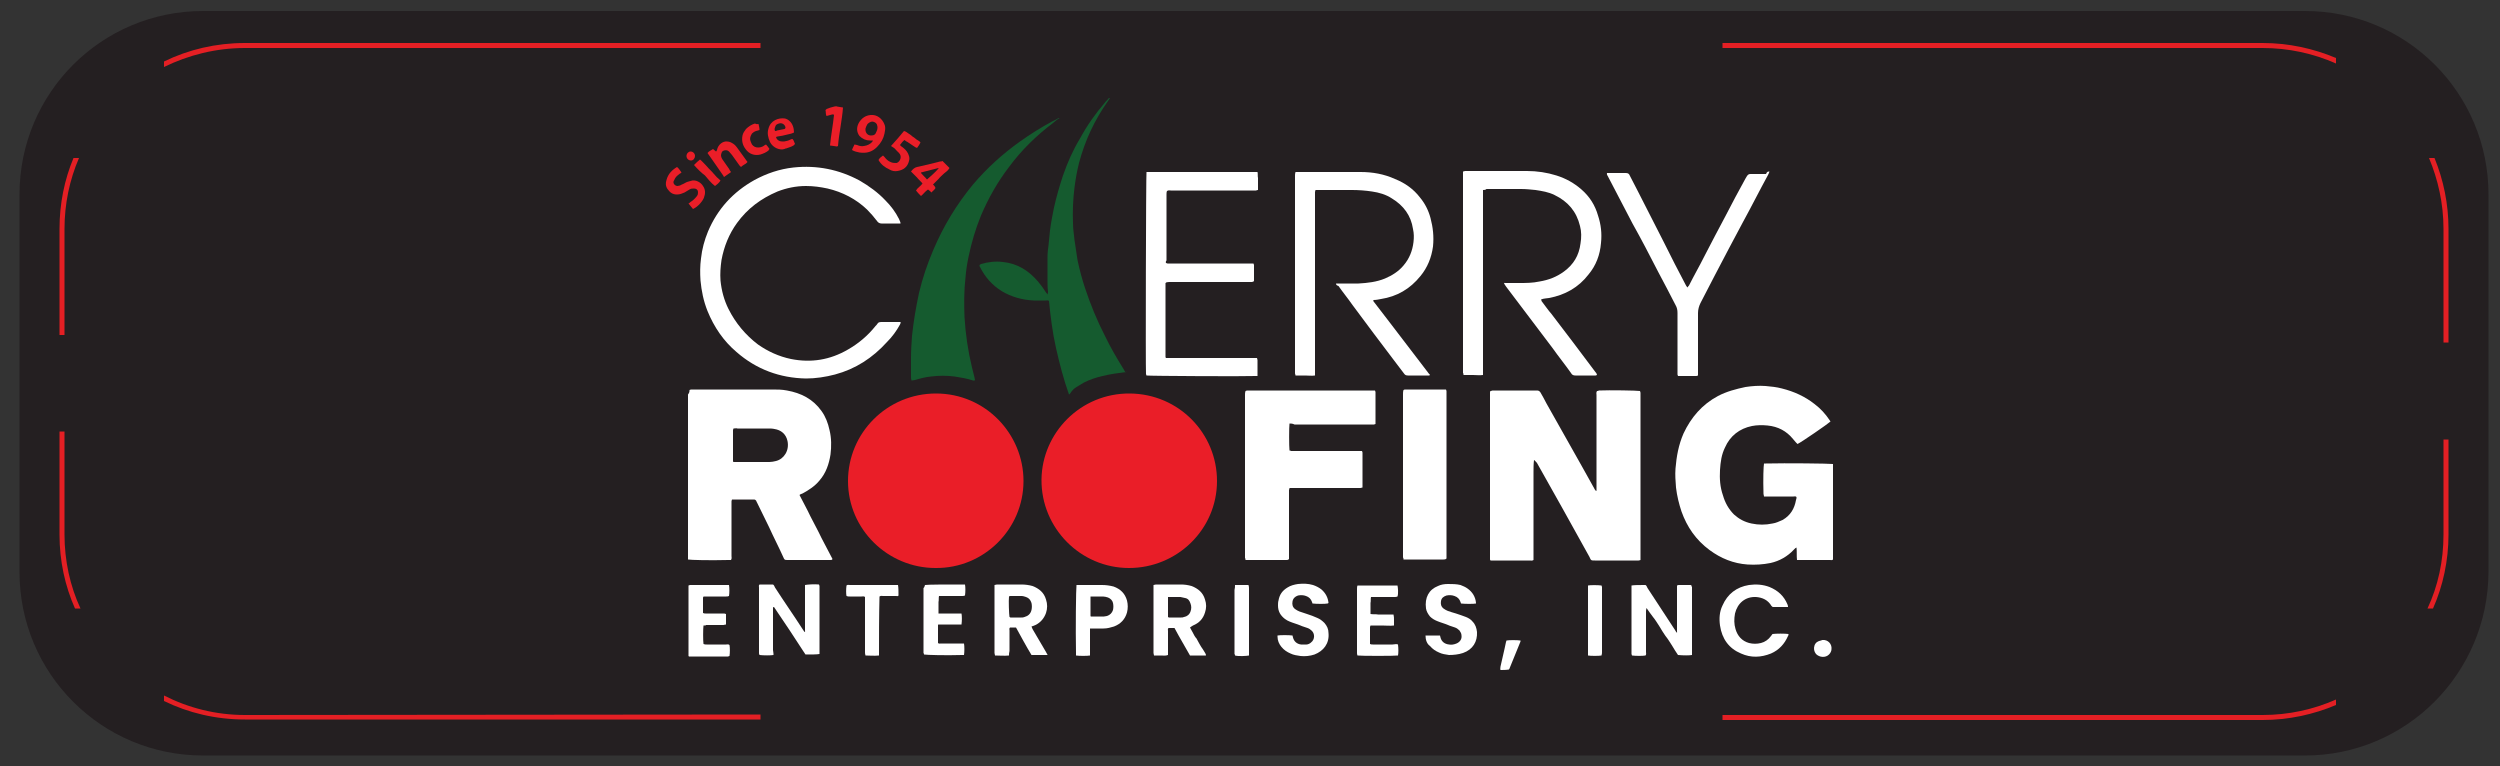
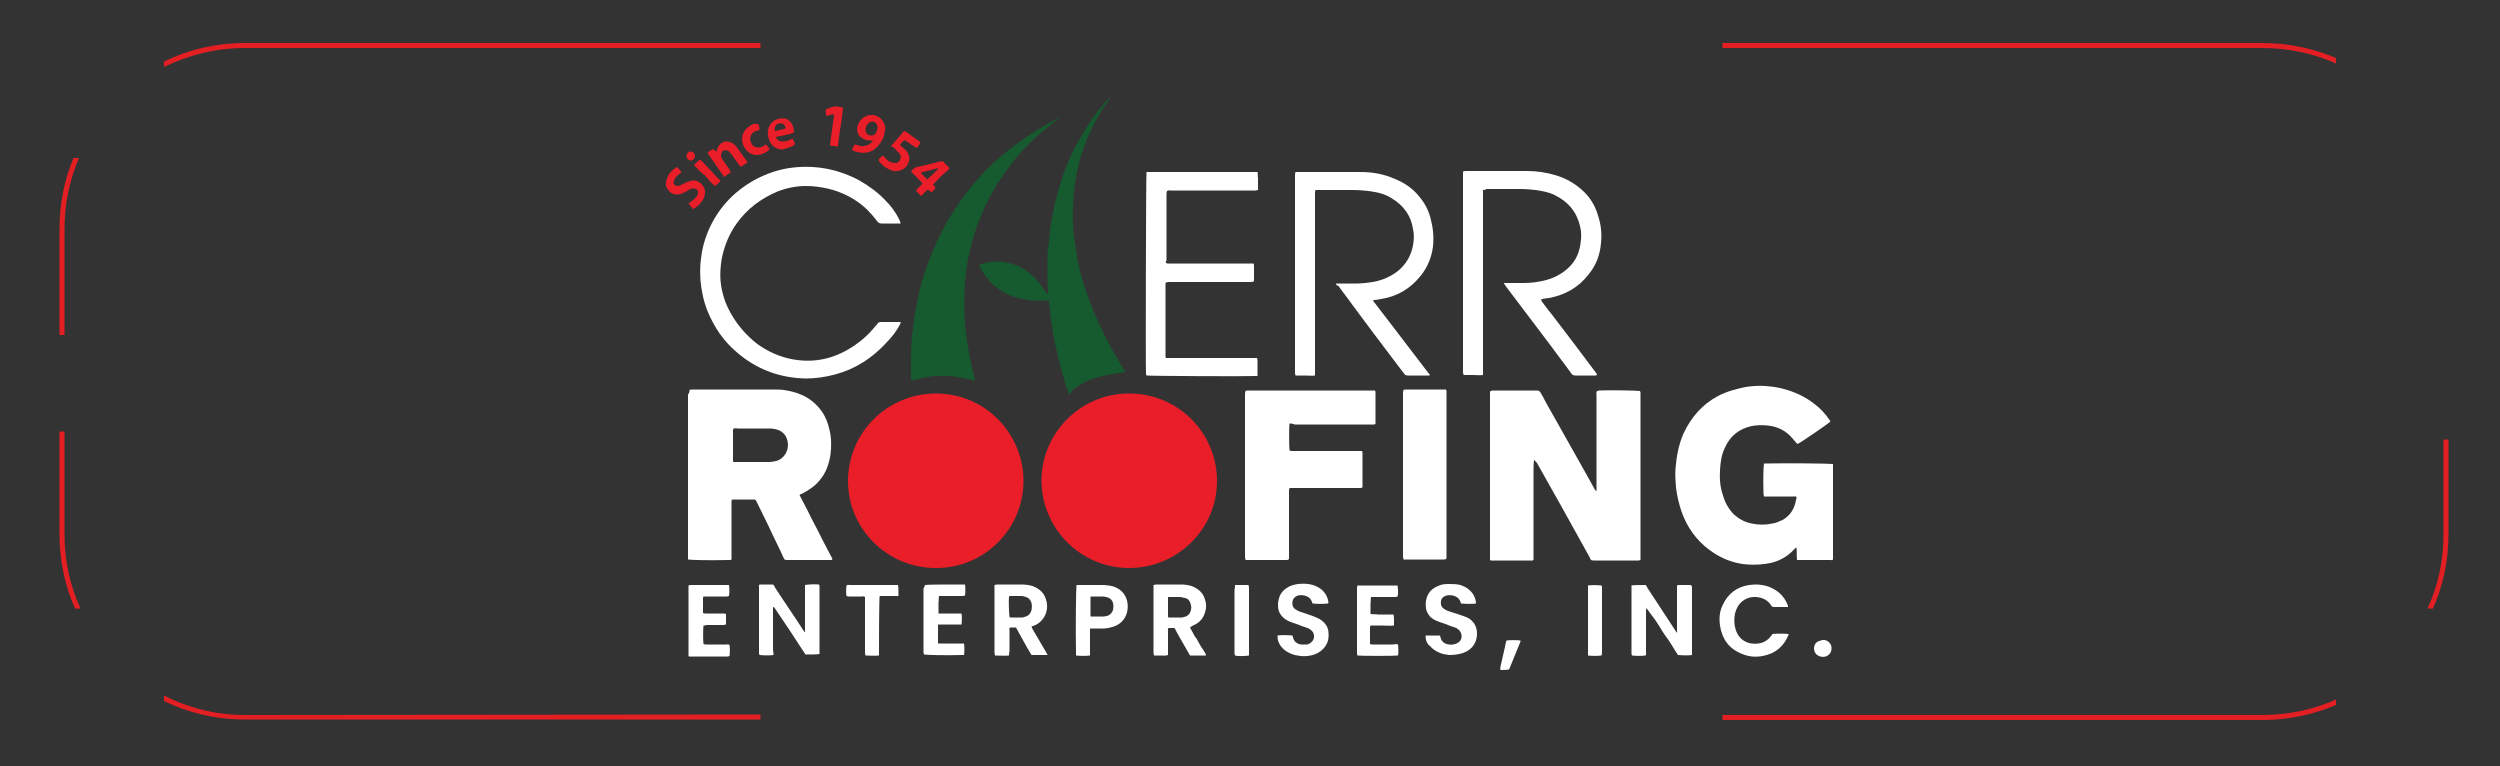
<svg xmlns="http://www.w3.org/2000/svg" id="Layer_1" x="0px" y="0px" viewBox="0 0 500 153.3" style="enable-background:new 0 0 500 153.3;" xml:space="preserve">
  <rect x="0" y="0" width="500" height="153.3" fill="#333333" stroke="none" />
  <style type="text/css">	.st0{fill:#241F21;}	.st1{fill:none;}	.st2{fill:#E41F24;}	.st3{fill:#FFFFFF;}	.st4{fill:#EA1E28;}	.st5{fill:#155B2F;}</style>
-   <path class="st0" d="M461,151.1H40.6c-20.3,0-36.7-16.4-36.7-36.7V38.9c0-20.3,16.4-36.7,36.7-36.7H461c20.3,0,36.7,16.4,36.7,36.7 v75.5C497.6,134.7,481.2,151.1,461,151.1z" />
  <path class="st1" d="M452.5,143c20,0,36.2-16.2,36.2-36.2v-61c0-20-16.2-36.2-36.2-36.2h-108V143H452.5z" />
  <path class="st1" d="M49,9.6c-20,0-36.2,16.2-36.2,36.2v61.1c0,20,16.2,36.2,36.2,36.2h103.1V9.6H49z" />
  <path class="st2" d="M452.5,8.6h-108v1h108c5.2,0,10.2,1.1,14.7,3.1v-1.1C462.7,9.7,457.7,8.6,452.5,8.6z" />
-   <path class="st2" d="M488.7,45.8v22.7h1V45.8c0-5-1-9.8-2.8-14.2h-1.1C487.6,35.9,488.7,40.7,488.7,45.8z" />
  <path class="st2" d="M12.9,106.9V86.3h-1v20.6c0,5.3,1.1,10.3,3.1,14.8h1.1C14,117.2,12.9,112.1,12.9,106.9z" />
  <path class="st2" d="M49,143c-5.8,0-11.3-1.4-16.2-3.9v1.1c4.9,2.4,10.4,3.7,16.2,3.7h103.1v-1L49,143L49,143z" />
  <path class="st2" d="M11.9,45.8V67h1V45.8c0-5,1-9.8,2.9-14.2h-1.1C12.9,35.9,11.9,40.7,11.9,45.8z" />
  <path class="st2" d="M49,8.6c-5.8,0-11.3,1.3-16.2,3.7v1.1C37.7,11,43.2,9.6,49,9.6h103.1v-1H49z" />
  <path class="st2" d="M452.5,143h-108v1h108c5.2,0,10.2-1.1,14.7-3v-1.1C462.7,141.9,457.7,143,452.5,143z" />
  <path class="st2" d="M489.7,106.9v-19h-1v19c0,5.3-1.1,10.3-3.2,14.8h1.1C488.6,117.2,489.7,112.1,489.7,106.9z" />
  <g>
    <path class="st3" d="M300.1,134c-0.1-0.2,0-0.5,0-0.7c0.3-1.2,0.5-2.3,0.8-3.5c0.1-0.5,0.2-0.9,0.3-1.4c0-0.1,0.1-0.2,0.1-0.3  c0.5-0.1,2.1-0.1,2.8,0c0,0.1,0,0.2,0,0.2c-0.7,1.8-1.5,3.6-2.2,5.4c0,0.1-0.1,0.1-0.1,0.2C301.2,134,300.6,134,300.1,134z" />
    <path class="st4" d="M243.4,96.2c0,9.7-8,17.4-17.6,17.4c-9.7,0-17.6-8-17.5-17.7c0.1-9.3,7.8-17.3,17.7-17.2  C235.8,78.8,243.4,86.7,243.4,96.2z" />
    <path class="st4" d="M187.1,113.6c-9.5,0-17.5-7.7-17.5-17.4c0-9.6,7.8-17.5,17.6-17.5c9.9,0,17.5,8.1,17.5,17.5  C204.7,105.8,196.8,113.7,187.1,113.6z" />
    <path class="st3" d="M306.8,92c-0.1,0.8-0.1,1.7-0.1,2.5c0,0.8,0,1.7,0,2.5c0,0.8,0,1.7,0,2.5c0,0.8,0,1.7,0,2.5c0,0.8,0,1.7,0,2.5  s0,1.7,0,2.5s0,1.7,0,2.5c0,0.8,0,1.6,0,2.5c-0.3,0.2-0.5,0.1-0.7,0.1c-2.3,0-4.5,0-6.8,0c-0.3,0-0.5,0-0.8,0c-0.1,0-0.2,0-0.3,0  c0-0.1-0.1-0.1-0.1-0.2c0-11.1,0-22.3,0-33.4c0-0.1,0-0.2,0.1-0.3c0.2,0,0.3-0.1,0.4-0.1c2.9,0,5.8,0,8.7,0c0.1,0,0.1,0,0.2,0  c0.3,0,0.5,0.1,0.7,0.4c0.4,0.7,0.8,1.4,1.2,2.2c2.4,4.2,4.7,8.4,7.1,12.6c0.8,1.4,1.6,2.9,2.4,4.3c0.1,0.2,0.2,0.4,0.4,0.6  c0.1,0,0.1-0.1,0.1-0.2c0-0.2,0-0.5,0-0.7c0-6.1,0-12.2,0-18.3c0-0.2-0.1-0.5,0.1-0.8c0.1,0,0.2,0,0.4-0.1c2-0.1,7.7,0,8.2,0.1  c0,0.1,0.1,0.2,0.1,0.4c0,0.2,0,0.3,0,0.5c0,10.7,0,21.4,0,32.1c0,0.3,0,0.5,0,0.8c-0.1,0-0.2,0.1-0.4,0.1c-0.1,0-0.3,0-0.4,0  c-2.8,0-5.6,0-8.3,0c-0.8,0-0.8,0-1.1-0.7c-1.8-3.3-3.7-6.6-5.5-9.9c-1.7-3-3.3-5.9-5-8.9C307.1,92.3,307,92.1,306.8,92z" />
    <path class="st3" d="M137.9,78c0.1,0,0.2-0.1,0.3-0.1c0.2,0,0.4,0,0.6,0c5.2,0,10.5,0,15.7,0c1,0,1.9,0,2.9,0.2  c2.8,0.5,5.2,1.7,6.9,4.1c0.8,1.1,1.3,2.4,1.6,3.8c0.4,1.6,0.4,3.3,0.2,4.9c-0.3,1.9-0.9,3.7-2.2,5.2c-0.9,1.1-2.1,1.9-3.4,2.6  c-0.2,0.1-0.4,0.1-0.6,0.3c0.7,1.4,1.5,2.8,2.2,4.3c0.7,1.4,1.5,2.8,2.2,4.3c0.7,1.4,1.5,2.8,2.2,4.2c-0.1,0.2-0.2,0.2-0.4,0.2  c-0.7,0-1.4,0-2.1,0c-2.1,0-4.2,0-6.4,0c-0.7,0-0.7,0-1-0.7c-0.9-2-1.9-3.9-2.8-5.9c-0.8-1.6-1.6-3.3-2.4-4.9  c-0.1-0.1-0.1-0.3-0.2-0.4c-0.1-0.1-0.2-0.2-0.4-0.2c-0.1,0-0.2,0-0.3,0c-1.3,0-2.5,0-3.8,0c-0.1,0-0.2,0-0.3,0  c0,0.1-0.1,0.2-0.1,0.4c0,0.4,0,0.7,0,1.1c0,3.3,0,6.5,0,9.8c0,0.2,0.1,0.5-0.1,0.8c-0.1,0-0.3,0-0.5,0c-3.9,0.1-7.5,0-8.1-0.1  c0-0.1,0-0.2,0-0.3c0-0.1,0-0.3,0-0.4c0-10.8,0-21.6,0-32.3C137.9,78.5,137.9,78.3,137.9,78z M146.7,85.7c0,0.1-0.1,0.2-0.1,0.3  c0,2.1,0,4.1,0,6.2c0,0.1,0,0.1,0.1,0.2c0.2,0,0.4,0,0.6,0c2.2,0,4.4,0,6.6,0c0.4,0,0.9-0.1,1.3-0.2c1.6-0.4,2.7-2.1,2.3-4  c-0.3-1.4-1.3-2.2-2.6-2.4c-0.4-0.1-0.9-0.1-1.3-0.1c-2,0-4.1,0-6.1,0C147.2,85.6,147,85.7,146.7,85.7z" />
    <path class="st3" d="M359.3,99.4c-0.2-0.2-0.4-0.1-0.6-0.1c-1.7,0-3.5,0-5.2,0c-0.2,0-0.5,0-0.7,0c0-0.2-0.1-0.4-0.1-0.5  c-0.1-3.1,0-5.6,0.1-6.1c0.1,0,0.3,0,0.4,0c3.9-0.1,12.7,0,13.4,0.1c0,0.1,0,0.2,0,0.3c0,0.1,0,0.3,0,0.4c0,5.9,0,11.8,0,17.7  c0,0.3,0,0.5,0,0.7c-0.2,0.2-0.4,0.1-0.6,0.1c-1.8,0-3.5,0-5.3,0c-0.3,0-0.6,0-0.9,0c-0.1,0-0.2,0-0.4,0c-0.1-0.8,0-1.7-0.1-2.5  c-0.1,0.1-0.2,0.1-0.2,0.1c-0.1,0.1-0.2,0.2-0.3,0.3c-1.3,1.4-2.9,2.3-4.7,2.7c-1.5,0.3-3,0.4-4.6,0.3c-2.8-0.2-5.3-1.2-7.6-2.9  c-2.7-2-4.5-4.6-5.6-7.7c-0.5-1.5-0.9-3.1-1.1-4.8c-0.1-1.3-0.2-2.5-0.1-3.8c0.2-2.4,0.6-4.7,1.6-7c1.5-3.2,3.7-5.8,6.9-7.5  c1.7-0.9,3.6-1.4,5.5-1.8c1.3-0.2,2.7-0.3,4-0.2c1.1,0.1,2.2,0.2,3.3,0.5c2.4,0.6,4.6,1.6,6.5,3.1c1.2,0.9,2.2,2,3,3.2  c0.1,0.1,0.1,0.2,0.2,0.3c-0.4,0.4-5.9,4.2-6.6,4.5c-0.1-0.1-0.2-0.2-0.3-0.3c-0.2-0.2-0.4-0.5-0.6-0.7c-1.3-1.6-3-2.5-5.1-2.7  c-1-0.1-2.1-0.1-3.1,0.1c-2.5,0.5-4.4,2-5.4,4.3c-0.7,1.4-0.9,2.9-1,4.5c-0.1,1.7,0,3.4,0.6,5.1c0.4,1.4,1.1,2.7,2.2,3.8  c1,0.9,2.1,1.5,3.5,1.8c1.4,0.3,2.8,0.3,4.2,0c0.7-0.1,1.3-0.4,2-0.7c1.6-0.9,2.4-2.3,2.7-4C359.3,99.8,359.3,99.6,359.3,99.4z" />
    <path class="st3" d="M257.9,84.7c-0.1,0.6-0.1,4.7,0,5.4c0.1,0,0.2,0,0.3,0.1c0.2,0,0.4,0,0.6,0c4.3,0,8.5,0,12.8,0  c0.3,0,0.5,0,0.8,0c0,0.1,0.1,0.2,0.1,0.3c0,2.2,0,4.5,0,6.7c0,0.1,0,0.2,0,0.3c-0.1,0-0.3,0.1-0.4,0.1c-0.6,0-1.2,0-1.8,0  c-3.9,0-7.7,0-11.6,0c-0.3,0-0.5,0-0.8,0c0,0.2-0.1,0.3-0.1,0.4c0,0.2,0,0.4,0,0.6c0,4.2,0,8.3,0,12.5c0,0.3,0,0.5,0,0.7  c-0.2,0.2-0.3,0.2-0.5,0.2c-1.1,0-2.1,0-3.2,0c-1.4,0-2.9,0-4.3,0c-0.2,0-0.4,0-0.7,0c0-0.1,0-0.3-0.1-0.4c0-0.1,0-0.3,0-0.4  c0-10.7,0-21.5,0-32.2c0-0.3,0-0.5,0.1-0.8c0.1,0,0.2-0.1,0.3-0.1c8.5,0,17,0,25.6,0c0,0.1,0.1,0.2,0.1,0.3c0,2,0,4.1,0,6.1  c0,0.1,0,0.2,0,0.3c-0.1,0-0.2,0.1-0.3,0.1c-0.2,0-0.4,0-0.6,0c-5.1,0-10.2,0-15.3,0C258.5,84.7,258.2,84.7,257.9,84.7z" />
    <path class="st3" d="M267.2,56.7c0.3,0,0.5,0,0.7,0c1.3,0,2.5,0,3.8,0c1.8-0.1,3.6-0.3,5.3-1c1.4-0.6,2.7-1.4,3.7-2.6  c1.2-1.4,1.8-3,2-4.7c0.1-0.9,0.1-1.7-0.1-2.6c-0.4-2.7-1.9-4.7-4.2-6.1c-1.2-0.8-2.6-1.2-4-1.4c-1.3-0.2-2.7-0.3-4-0.3  c-2.2,0-4.4,0-6.6,0c-0.2,0-0.5,0-0.7,0c0,0.1-0.1,0.3-0.1,0.4c0,0.2,0,0.4,0,0.6c0,11.7,0,23.5,0,35.2c0,0.3,0,0.5,0,0.9  c-0.7,0.1-1.3,0-2,0c-0.6,0-1.3,0-1.9,0c0-0.2-0.1-0.3-0.1-0.4c0-0.2,0-0.3,0-0.5c0-13,0-26,0-39c0-0.3,0-0.5,0.1-0.8  c0.2,0,0.3,0,0.5,0c4.2,0,8.3,0,12.5,0c2.4,0,4.7,0.4,6.9,1.4c2,0.8,3.7,2,5,3.7c1,1.2,1.7,2.6,2.1,4.1c0.5,1.9,0.7,3.7,0.5,5.7  c-0.3,2.2-1.1,4.2-2.5,5.9c-2.1,2.6-4.7,4.1-7.9,4.6c-0.5,0.1-1,0.2-1.5,0.2c-0.1,0.2,0,0.3,0.1,0.4c1,1.3,2,2.6,3,3.9  c2.6,3.4,5.2,6.8,7.8,10.2c0.1,0.2,0.3,0.3,0.4,0.5c-0.1,0.1-0.2,0.1-0.2,0.1c-1.4,0-2.8,0-4.2,0c-0.4,0-0.6-0.1-0.8-0.4  c-0.6-0.8-1.3-1.7-1.9-2.5c-2.8-3.7-5.6-7.4-8.4-11.2c-0.9-1.3-1.9-2.5-2.8-3.8C267.4,57.1,267.2,57,267.2,56.7z" />
    <path class="st3" d="M296.6,38c0,0.2,0,0.3,0,0.4c0,0.2,0,0.5,0,0.7c0,11.7,0,23.4,0,35.1c0,0.3,0,0.5,0,0.8c-0.7,0.1-1.3,0-2,0  c-0.6,0-1.3,0-1.9,0c0-0.2,0-0.3-0.1-0.4c0-0.2,0-0.4,0-0.6c0-12.9,0-25.9,0-38.8c0-0.3,0-0.6,0-0.9c0.2,0,0.3-0.1,0.4-0.1  c0.4,0,0.8,0,1.2,0c3.7,0,7.5,0,11.2,0c2,0,4,0.3,5.9,0.9c1.9,0.6,3.5,1.5,5,2.8c1.6,1.4,2.7,3.1,3.3,5.2c0.6,1.8,0.8,3.6,0.6,5.5  c-0.2,2.4-1,4.5-2.5,6.3c-2,2.6-4.7,4.1-7.9,4.7c-0.3,0-0.5,0.1-0.8,0.1c-0.2,0-0.5,0.1-0.8,0.2c0.1,0.1,0.1,0.3,0.1,0.3  c0.7,0.9,1.3,1.8,2,2.6c2.9,3.8,5.8,7.6,8.7,11.5c0.2,0.2,0.3,0.4,0.4,0.6c-0.1,0.2-0.2,0.2-0.3,0.2c-1.3,0-2.7,0-4,0  c-0.4,0-0.7-0.1-0.9-0.5c-1.2-1.7-2.5-3.3-3.7-5c-3.1-4.1-6.2-8.2-9.3-12.3c-0.1-0.2-0.3-0.4-0.4-0.6c0.1-0.2,0.2-0.1,0.3-0.1  c0.9,0,1.8,0,2.7,0c1.4,0,2.7,0,4.1-0.3c1.8-0.3,3.4-0.9,4.9-2c1.9-1.4,3-3.2,3.3-5.6c0.2-1.2,0.2-2.4-0.1-3.5  c-0.7-2.9-2.4-4.9-5.1-6.2c-1.2-0.6-2.5-0.8-3.8-1c-1-0.1-1.9-0.2-2.9-0.2c-2.3,0-4.6,0-6.9,0C297.1,38,296.8,38,296.6,38z" />
    <path class="st3" d="M180.1,44.7c-0.1,0-0.2,0-0.3,0c-1.2,0-2.3,0-3.5,0c-0.4,0-0.7-0.2-0.9-0.5c-0.6-0.8-1.3-1.6-2-2.3  c-2.2-2.1-4.9-3.5-7.9-4.2c-1.4-0.3-2.8-0.5-4.3-0.5c-2,0-3.9,0.4-5.7,1.1c-3.3,1.4-6,3.4-8.1,6.3c-1.6,2.2-2.6,4.7-3.1,7.4  c-0.2,1.4-0.3,2.7-0.2,4.1c0.2,2,0.7,3.9,1.6,5.7c1.4,2.8,3.4,5.2,5.9,7.1c2,1.4,4.2,2.4,6.6,2.9c4,0.8,7.8,0.2,11.4-1.9  c2.1-1.2,4-2.8,5.5-4.7c0.1-0.1,0.1-0.1,0.2-0.2c0.4-0.6,0.5-0.6,1.2-0.6c1,0,2,0,3.1,0c0.2,0,0.3,0,0.5,0c0.1,0.2-0.1,0.4-0.1,0.5  c-0.7,1.3-1.6,2.5-2.6,3.5c-2.9,3.2-6.3,5.4-10.4,6.5c-1.9,0.5-3.9,0.8-5.8,0.8c-5.2-0.1-9.9-1.8-13.9-5.3c-2.6-2.2-4.5-5-5.8-8.2  c-0.8-2-1.2-4-1.4-6.1c-0.1-1.5-0.1-2.9,0.1-4.4c0.2-1.9,0.7-3.7,1.4-5.4c1.9-4.5,5-7.9,9.3-10.3c2.4-1.3,5-2.2,7.8-2.5  c4.7-0.5,9.1,0.4,13.2,2.6c1.9,1.1,3.7,2.4,5.2,4c1.1,1.1,2,2.3,2.7,3.7C180,44.3,180.1,44.4,180.1,44.7z" />
    <path class="st5" d="M225.3,74.4c-1.6,0.2-3.2,0.4-4.8,0.8c-1.3,0.3-2.5,0.7-3.7,1.3c-0.5,0.3-1,0.6-1.5,0.9  c-0.5,0.3-0.9,0.7-1.2,1.2c-0.1,0.1-0.1,0.2-0.3,0.3c-1.1-3.1-1.9-6.2-2.6-9.3c-0.7-3.1-1.1-6.3-1.4-9.4c-0.2-0.2-0.4-0.1-0.7-0.1  c-0.8,0-1.5,0-2.3,0c-2.3-0.1-4.5-0.7-6.5-1.9c-1.9-1.2-3.3-2.8-4.3-4.8c-0.1-0.1-0.1-0.2-0.1-0.4c0.1-0.1,0.2-0.1,0.3-0.2  c1.4-0.4,2.9-0.6,4.4-0.4c2.9,0.3,5.1,1.7,7,3.9c0.6,0.7,1.1,1.4,1.6,2.2c0.1,0.1,0.2,0.2,0.3,0.4c0.1-0.4,0.1-0.4,0.1-0.6  c-0.1-0.7-0.1-1.5-0.1-2.2c0-1.6,0-3.1,0-4.7c0-0.8,0.1-1.6,0.2-2.3c0.1-1,0.2-2,0.3-3c0.2-1.6,0.5-3.1,0.8-4.6  c0.5-2.2,1.1-4.3,1.8-6.4c0.9-2.6,2-5.1,3.4-7.4c1.4-2.6,3.1-5,5-7.2c0.2-0.3,0.5-0.5,0.7-0.8c0.1-0.1,0.1-0.1,0.3-0.1  c-0.1,0.2-0.3,0.4-0.4,0.6c-2.7,3.8-4.6,7.9-5.8,12.4c-0.4,1.6-0.7,3.3-0.9,4.9c-0.3,2.4-0.4,4.8-0.3,7.2c0,1.1,0.2,2.2,0.3,3.3  c0.2,1.3,0.4,2.7,0.6,4c0.4,1.9,0.9,3.8,1.5,5.6c1.1,3.3,2.4,6.5,4,9.6c1.1,2.3,2.4,4.5,3.7,6.6c0.1,0.2,0.3,0.5,0.4,0.7  C225.3,74.3,225.3,74.3,225.3,74.4z" />
    <path class="st5" d="M182.3,76.1c-0.1-0.3-0.1-0.5-0.1-0.8c0-1.2,0-2.5,0-3.7c0-1.5,0.1-2.9,0.2-4.4c0.3-2.9,0.8-5.8,1.4-8.6  c0.7-3,1.7-5.9,2.9-8.7c2-4.7,4.6-9,7.9-13c2.8-3.3,5.9-6.1,9.4-8.6c2.1-1.5,4.2-2.8,6.4-4c0.4-0.2,0.9-0.4,1.3-0.7  c0,0,0.1,0,0.2,0c-0.5,0.3-0.9,0.7-1.3,1c-3.3,2.5-6.3,5.4-8.8,8.8c-2.3,3-4.1,6.2-5.6,9.7c-1.1,2.7-1.9,5.4-2.5,8.3  c-0.3,1.4-0.5,2.8-0.6,4.1c-0.3,2.6-0.3,5.2-0.2,7.9c0.2,3.4,0.7,6.8,1.5,10.1c0.2,0.7,0.3,1.3,0.5,2c0,0.2,0.1,0.4,0.1,0.5  c-0.1,0.2-0.3,0.1-0.4,0.1c-1.2-0.4-2.4-0.6-3.7-0.8c-1.6-0.2-3.1-0.2-4.7,0c-1.1,0.1-2.2,0.4-3.2,0.7  C182.8,76,182.6,76.1,182.3,76.1z" />
    <path class="st3" d="M233.2,52.6c0.1,0,0.2,0.1,0.3,0.1c0.2,0,0.4,0,0.6,0c5.3,0,10.5,0,15.8,0c0.3,0,0.5,0,0.8,0  c0,0.1,0.1,0.2,0.1,0.3c0,1,0,2.1,0,3.1c0,0.1,0,0.1-0.1,0.2c-0.1,0-0.2,0.1-0.3,0.1c-0.2,0-0.4,0-0.6,0c-5.3,0-10.5,0-15.8,0  c-0.3,0-0.5,0-0.8,0.1c0,0,0,0.1-0.1,0.1c0,0,0,0,0,0.1c0,0.2,0,0.3,0,0.5c0,4.7,0,9.4,0,14.2c0,0,0,0.1,0.1,0.2c0.1,0,0.2,0,0.3,0  c0.2,0,0.4,0,0.6,0c5.5,0,11,0,16.5,0c0.3,0,0.5,0,0.8,0c0,0.1,0.1,0.3,0.1,0.4c0,1,0,1.9,0,2.9c0,0.1,0,0.2,0,0.3  c-0.1,0-0.2,0-0.3,0c-2.1,0.1-21.3,0-21.9-0.1c0-0.1-0.1-0.2-0.1-0.3c-0.1-1.3,0-39.9,0.1-40.4c0.1,0,0.2,0,0.3,0  c0.1,0,0.3,0,0.4,0c6.9,0,13.9,0,20.8,0c0.2,0,0.5,0,0.7,0c0.1,0.4,0,0.8,0.1,1.2c0,0.4,0,0.8,0,1.2c0,0.4,0,0.8,0,1.2  c-0.2,0-0.3,0.1-0.4,0.1c-0.2,0-0.4,0-0.6,0c-5.5,0-10.9,0-16.4,0c-0.3,0-0.5-0.1-0.8,0.1c-0.1,0.2-0.1,0.5-0.1,0.7  c0,3.3,0,6.7,0,10c0,1.1,0,2.1,0,3.2C233.2,52.2,233.1,52.4,233.2,52.6z" />
    <path class="st3" d="M280.7,78c0.1,0,0.2-0.1,0.2-0.1c0.5,0,7.9,0,8.3,0c0,0.1,0.1,0.2,0.1,0.3c0,0.2,0,0.4,0,0.6  c0,10.7,0,21.4,0,32.1c0,0.3,0,0.5,0,0.8c-0.2,0.2-0.4,0.2-0.6,0.2c-1.4,0-2.8,0-4.1,0c-1.1,0-2.2,0-3.2,0c-0.2,0-0.4,0-0.7,0  c0-0.2,0-0.3-0.1-0.4c0-0.1,0-0.3,0-0.4c0-10.7,0-21.5,0-32.2C280.6,78.6,280.6,78.3,280.7,78z" />
-     <path class="st3" d="M353.9,34.3c-0.1,0.3-0.2,0.5-0.3,0.7c-1.7,3.1-3.3,6.3-5,9.4c-1.9,3.5-3.7,7-5.6,10.6c-1,1.9-1.9,3.7-2.9,5.6  c-0.3,0.6-0.5,1.3-0.5,2c0,3.9,0,7.8,0,11.7c0,0.3,0,0.5,0,0.8c-0.1,0-0.2,0.1-0.3,0.1c-1.2,0-2.3,0-3.5,0c0,0-0.1,0-0.2,0  c0-0.1-0.1-0.2-0.1-0.3c0-0.2,0-0.3,0-0.5c0-3.9,0-7.9,0-11.8c0-0.6-0.1-1.1-0.4-1.6c-1.1-2.2-2.3-4.4-3.4-6.5  c-1.7-3.3-3.4-6.6-5.2-9.8c-1.6-3.1-3.3-6.3-4.9-9.4c-0.1-0.2-0.3-0.4-0.2-0.7c0.2,0,0.3,0,0.5,0c1.1,0,2.1,0,3.2,0  c0.5,0,0.7,0.1,0.9,0.6c0.5,1,1.1,2.1,1.6,3.1c1.7,3.4,3.5,6.8,5.2,10.2c1.4,2.8,2.8,5.6,4.3,8.4c0.1,0.2,0.2,0.4,0.4,0.6  c0.1-0.2,0.2-0.3,0.3-0.4c1-2,2.1-3.9,3.1-5.9c1.4-2.7,2.8-5.4,4.2-8c1.3-2.5,2.6-5,4-7.5c0.1-0.2,0.2-0.3,0.3-0.5  c0.2-0.3,0.4-0.4,0.7-0.4c0.1,0,0.3,0,0.4,0c0.9,0,1.8,0,2.7,0C353.4,34.3,353.6,34.3,353.9,34.3z" />
    <path class="st3" d="M154.7,131c-0.5,0.1-2,0.1-2.8,0c0-0.1-0.1-0.2-0.1-0.3c0-0.1,0-0.2,0-0.3c0-4.3,0-8.6,0-12.9  c0-0.2-0.1-0.4,0.1-0.6c0.9,0,1.8,0,2.7,0c0.2,0.1,0.3,0.4,0.4,0.6c1.8,2.8,3.7,5.5,5.5,8.3c0.1,0.2,0.3,0.4,0.4,0.6  c0.2-0.1,0.1-0.2,0.1-0.3c0-1.2,0-2.4,0-3.6c0-1.6,0-3.2,0-4.8c0-0.2,0-0.5,0-0.7c0.5-0.1,1.9-0.2,2.8-0.1c0,0.1,0.1,0.2,0.1,0.3  c0,0.1,0,0.3,0,0.4c0,4.2,0,8.3,0,12.5c0,0.2,0,0.5,0,0.7c-0.5,0.1-1.6,0.1-2.8,0.1c-0.1-0.2-0.3-0.4-0.4-0.6  c-1.8-2.8-3.6-5.5-5.5-8.3c-0.1-0.2-0.3-0.4-0.4-0.6c-0.2,0-0.2,0.1-0.2,0.2c0,0.9,0,1.9,0,2.8c0,1.9,0,3.7,0,5.6  C154.7,130.6,154.7,130.8,154.7,131z" />
    <path class="st3" d="M329.3,121.6c-0.1,0.4-0.1,0.6-0.1,0.8c0,2.7,0,5.3,0,8c0,0.2,0.1,0.5-0.1,0.7c-0.5,0.1-2,0.1-2.7,0  c0-0.1-0.1-0.2-0.1-0.3c0-0.1,0-0.3,0-0.4c0-4.2,0-8.4,0-12.6c0-0.2,0-0.5,0-0.7c0.5-0.1,1.6-0.1,2.8-0.1c0.2,0.1,0.3,0.4,0.4,0.6  c1.8,2.8,3.7,5.6,5.5,8.4c0.1,0.2,0.2,0.3,0.3,0.5c0.2,0,0.1-0.1,0.1-0.2c0-0.5,0-1.1,0-1.6c0-2.3,0-4.6,0-6.9c0-0.2,0-0.5,0-0.7  c0.1,0,0.2-0.1,0.3-0.1c0.8,0,1.6,0,2.4,0c0,0,0.1,0,0.2,0.1c0,0.1,0,0.2,0.1,0.3c0,0.1,0,0.3,0,0.4c0,4.2,0,8.3,0,12.5  c0,0.2,0,0.5,0,0.7c-0.5,0.1-1.7,0.1-2.8,0c-0.4-0.6-0.8-1.2-1.2-1.9c-0.4-0.6-0.8-1.3-1.3-1.9c-0.4-0.6-0.8-1.2-1.2-1.9  c-0.4-0.6-0.8-1.3-1.3-1.9C330.2,122.9,329.8,122.3,329.3,121.6z" />
    <path class="st3" d="M238,125.5c0.2,0.4,0.4,0.7,0.6,1.1c0.2,0.4,0.4,0.8,0.7,1.1c0.2,0.4,0.4,0.7,0.6,1.1c0.2,0.4,0.5,0.8,0.7,1.1  c0.2,0.4,0.5,0.7,0.6,1.1c0,0.1,0,0.1-0.1,0.1c0,0,0,0-0.1,0c-0.8,0-1.7,0-2.5,0c-0.2,0-0.3,0-0.5,0c-1-1.8-2.1-3.6-3.1-5.5  c-0.2,0-0.4,0-0.6,0c-0.2,0-0.4,0-0.6,0c-0.2,0.2-0.1,0.4-0.1,0.6c0,1.4,0,2.8,0,4.1c0,0.2,0,0.5,0,0.7c-0.5,0.2-1,0.1-1.4,0.1  c-0.4,0-0.9,0-1.4,0c0-0.2-0.1-0.3-0.1-0.5c0-0.9,0-1.9,0-2.8c0-3.4,0-6.7,0-10.1c0-0.2,0-0.5,0-0.7c0.2,0,0.3-0.1,0.5-0.1  c1.7,0,3.3,0,5,0c0.7,0,1.4,0.1,2.1,0.3c1.3,0.5,2.3,1.3,2.7,2.7c0.3,0.9,0.3,1.7,0,2.6c-0.4,1.3-1.2,2.1-2.4,2.6  C238.4,125.2,238.3,125.3,238,125.5C238.1,125.4,238.1,125.4,238,125.5z M233.6,123.4c0.1,0.1,0.2,0.1,0.2,0.1c0.8,0,1.6,0,2.4,0  c0.2,0,0.4,0,0.6-0.1c0.6-0.1,1.1-0.5,1.3-1.1c0.2-0.5,0.2-1.1,0-1.6c-0.2-0.6-0.5-1-1.1-1.1c-0.3-0.1-0.6-0.1-0.9-0.2  c-0.7,0-1.4,0-2.1,0c-0.1,0-0.2,0-0.4,0c0,0.1,0,0.2,0,0.3C233.6,120.9,233.6,122.2,233.6,123.4z" />
    <path class="st3" d="M201.8,131.1c-1,0.1-1.8,0-2.8,0c0-0.2-0.1-0.3-0.1-0.5c0-0.9,0-1.8,0-2.7c0-3.4,0-6.8,0-10.2  c0-0.2,0-0.5,0-0.7c0.2,0,0.3-0.1,0.5-0.1c1.6,0,3.3,0,4.9,0c0.7,0,1.5,0.1,2.2,0.3c1.3,0.5,2.3,1.3,2.7,2.7c0.3,0.9,0.3,1.8,0,2.7  c-0.4,1.1-1.1,1.9-2.1,2.4c-0.2,0.1-0.5,0.2-0.8,0.3c0.1,0.2,0.1,0.3,0.2,0.5c0.9,1.5,1.8,3.1,2.7,4.6c0.1,0.2,0.2,0.4,0.3,0.5  c0,0.1-0.1,0.1-0.1,0.1c-1,0-2,0-3.1,0c-1.1-1.8-2.1-3.7-3.1-5.5c-0.3,0-0.6,0-0.9,0c-0.1,0-0.2,0-0.3,0c-0.2,0.2-0.1,0.4-0.1,0.6  c0,1.4,0,2.8,0,4.1C201.8,130.6,201.8,130.8,201.8,131.1z M201.9,123.4c0.1,0,0.1,0.1,0.2,0.1c0.7,0,1.5,0,2.2,0  c0.2,0,0.4,0,0.6-0.1c0.7-0.2,1.2-0.6,1.4-1.4c0.1-0.5,0.1-0.9,0-1.4c-0.2-0.6-0.5-1-1.1-1.2c-0.3-0.1-0.6-0.2-0.9-0.2  c-0.7,0-1.4,0-2.2,0c-0.1,0-0.2,0-0.3,0.1C201.7,120.1,201.8,122.9,201.9,123.4z" />
    <path class="st3" d="M357.6,121.4c-1,0-2.1,0-3.1,0c0-0.1-0.1-0.1-0.2-0.2c-0.7-1.2-1.8-1.7-3.1-1.8c-2.1-0.1-3.7,1.2-4.2,3.3  c-0.2,1.1-0.2,2.1,0.1,3.1c0.4,1.4,1.3,2.4,2.7,2.8c0.8,0.2,1.6,0.2,2.4,0c0.8-0.2,1.5-0.7,2-1.4c0.1-0.1,0.2-0.3,0.3-0.4  c0.6-0.1,2.6-0.1,3.2,0c0,0.1,0,0.3-0.1,0.4c-0.7,1.6-1.8,2.8-3.4,3.5c-2,0.8-4,0.9-6,0c-2.4-1-3.8-2.9-4.2-5.6  c-0.2-1.4-0.1-2.8,0.5-4c1-2.3,2.8-3.7,5.3-4.1c1.4-0.2,2.8-0.1,4.1,0.4c1.7,0.7,2.9,1.8,3.6,3.5c0,0.1,0.1,0.2,0.1,0.4  C357.6,121.2,357.6,121.3,357.6,121.4z" />
    <path class="st3" d="M265.5,120.7c-0.4,0.1-2.2,0.1-3,0c0-0.1-0.1-0.2-0.1-0.3c-0.2-0.6-0.6-1-1.2-1.2c-0.5-0.2-1.1-0.2-1.6-0.1  c-0.6,0.2-1,0.6-1.1,1.2c-0.1,0.6,0,1.1,0.5,1.5c0.3,0.2,0.6,0.4,0.9,0.5c0.5,0.2,1,0.3,1.5,0.5c0.7,0.2,1.4,0.5,2.1,0.8  c0.5,0.2,1,0.6,1.4,1c0.5,0.6,0.8,1.2,0.8,2c0.2,2.1-1,3.6-2.8,4.3c-0.9,0.3-1.9,0.4-2.8,0.3c-0.7-0.1-1.4-0.2-2-0.5  c-0.7-0.3-1.3-0.7-1.8-1.3c-0.5-0.6-0.8-1.3-0.8-2.1c0-0.1,0-0.2,0-0.2c0.5-0.1,2.3-0.1,3,0c0,0.1,0.1,0.3,0.1,0.4  c0.2,0.8,0.8,1.3,1.6,1.4c0.4,0,0.7,0,1.1,0c0.3,0,0.7-0.2,0.9-0.4c0.8-0.6,0.8-1.8,0.1-2.4c-0.2-0.2-0.5-0.4-0.8-0.5  c-0.5-0.2-1-0.3-1.4-0.5c-0.7-0.3-1.5-0.5-2.2-0.8c-0.3-0.1-0.6-0.3-0.9-0.5c-0.9-0.7-1.4-1.5-1.4-2.7c0-0.3,0-0.7,0.1-1  c0.2-1.2,0.8-2,1.8-2.6c0.6-0.4,1.4-0.6,2.1-0.7c1-0.1,2-0.1,3,0.2c0.6,0.2,1.2,0.5,1.7,0.9c0.8,0.7,1.3,1.6,1.4,2.7  C265.6,120.7,265.5,120.7,265.5,120.7z" />
    <path class="st3" d="M285.1,127.1c1,0,2,0,2.9,0c0,0.1,0.1,0.3,0.1,0.4c0.2,0.8,0.8,1.3,1.7,1.4c0.5,0.1,1,0,1.5-0.2  c0.7-0.3,1.1-0.9,1-1.6c0-0.4-0.2-0.7-0.4-1c-0.3-0.3-0.6-0.5-0.9-0.6c-0.5-0.2-1-0.3-1.4-0.5c-0.7-0.3-1.5-0.5-2.2-0.8  c-0.5-0.2-1-0.5-1.4-0.9c-0.4-0.5-0.7-1-0.8-1.6c-0.3-2.2,0.6-3.8,2.4-4.5c0.6-0.3,1.3-0.4,2-0.4c0.8,0,1.7,0,2.5,0.2  c0.5,0.2,1,0.4,1.4,0.7c1,0.7,1.6,1.7,1.7,2.9c0,0,0,0.1,0,0.1c-0.4,0.1-2.2,0.1-3,0c0-0.1-0.1-0.2-0.1-0.3c-0.2-0.6-0.6-1-1.2-1.2  c-0.5-0.2-1.1-0.2-1.6-0.1c-0.6,0.2-1,0.5-1.1,1.1c-0.1,0.6,0,1.1,0.5,1.5c0.3,0.2,0.6,0.4,0.9,0.5c0.5,0.2,1,0.3,1.6,0.5  c0.7,0.2,1.4,0.5,2,0.7c0.5,0.2,1,0.5,1.3,0.9c0.6,0.6,0.8,1.3,0.9,2.1c0.1,1.9-0.8,3.5-2.8,4.2c-0.9,0.3-1.9,0.4-2.8,0.4  c-0.7-0.1-1.4-0.2-2-0.5c-0.7-0.3-1.3-0.7-1.8-1.3C285.4,128.8,285.1,128,285.1,127.1z" />
    <path class="st3" d="M218,125.7c0,0.7,0,1.3,0,1.9c0,0.6,0,1.1,0,1.7c0,0.6,0,1.2,0,1.8c-0.5,0.1-2.2,0.1-2.8,0c0-0.2,0-0.3,0-0.5  c-0.1-4.7,0-13,0.1-13.6c0.2,0,0.3,0,0.5,0c1.5,0,3.1,0,4.6,0c0.8,0,1.5,0.1,2.3,0.3c1.4,0.5,2.3,1.4,2.7,2.8  c0.2,0.8,0.2,1.6,0,2.4c-0.4,1.4-1.3,2.3-2.6,2.8c-0.7,0.2-1.3,0.4-2.1,0.4c-0.7,0-1.4,0-2,0C218.5,125.7,218.3,125.7,218,125.7z   M218.1,119.3c0,0.1,0,0.1,0,0.2c0,1.2,0,2.4,0,3.6c0,0.1,0,0.2,0.1,0.2c0.9,0,1.7,0,2.6,0c0.2,0,0.4-0.1,0.6-0.1  c0.6-0.2,1-0.6,1.2-1.2c0.1-0.5,0.1-0.9,0-1.4c-0.1-0.5-0.5-0.9-1-1.1c-0.3-0.1-0.7-0.2-1-0.2c-0.7,0-1.4,0-2.2,0  C218.3,119.3,218.2,119.3,218.1,119.3z" />
    <path class="st3" d="M140.7,125.1c-0.1,0.6-0.1,3.2,0,3.7c0.2,0.1,0.4,0.1,0.6,0.1c1.3,0,2.6,0,3.9,0c0.2,0,0.5-0.1,0.7,0.1  c0.1,0.5,0.1,1.6,0,2.2c-0.1,0-0.2,0.1-0.3,0.1c-2.5,0-5,0-7.5,0c-0.1,0-0.2,0-0.3,0c-0.1-0.1-0.1-0.1-0.1-0.1c0,0,0,0,0-0.1  c0-4.6,0-9.1,0-13.7c0-0.1,0-0.2,0-0.3c0.1,0,0.2-0.1,0.3-0.1c2.5,0,5,0,7.6,0c0.1,0,0.2,0,0.2,0c0.1,0.5,0.1,1.7,0,2.2  c-0.2,0.1-0.4,0.1-0.6,0.1c-1.3,0-2.6,0-3.9,0c-0.2,0-0.4,0-0.6,0c0,0.1-0.1,0.2-0.1,0.2c0,1,0,2,0,3c0,0,0,0.1,0,0.1  c0.2,0.1,0.4,0.1,0.5,0.1c1.2,0,2.3,0,3.5,0c0.2,0,0.4,0,0.6,0.1c0,0.1,0,0.2,0,0.3c0,0.6,0,1.2,0,1.8c-0.2,0-0.4,0.1-0.5,0.1  c-1.2,0-2.3,0-3.5,0C141.2,125.1,141,125.1,140.7,125.1z" />
    <path class="st3" d="M279.6,128.9c0.1,0.8,0.1,1.7,0,2.2c-0.5,0.1-7.5,0.1-8.1,0c-0.1-0.2-0.1-0.4-0.1-0.5c0-1.3,0-2.6,0-3.9  c0-3,0-5.9,0-8.9c0-0.2,0-0.5,0.1-0.7c0.1,0,0.2,0,0.3,0c2.6,0,5.2,0,7.7,0c0.1,0.5,0.2,1.6,0,2.2c-0.2,0.1-0.4,0.1-0.6,0.1  c-1.3,0-2.7,0-4,0c-0.2,0-0.4,0-0.7,0c-0.1,0.4,0,0.8-0.1,1.2c0,0.4,0,0.8,0,1.1c0,0.4,0,0.8,0,1.1c0.5,0.1,1,0,1.5,0.1  c0.5,0,1.1,0,1.6,0c0.5,0,1,0,1.5,0c0.1,0.4,0.1,0.7,0.1,1.1c0,0.4,0,0.7,0,1.1c-0.8,0.1-1.6,0-2.4,0c-0.8,0-1.5,0-2.3,0  c0,0.1-0.1,0.2-0.1,0.3c0,1.1,0,2.2,0,3.2c0,0.1,0,0.1,0,0.2c0.2,0.1,0.4,0.1,0.6,0.1c1.3,0,2.6,0,3.9,0  C279.1,128.8,279.4,128.8,279.6,128.9z" />
    <path class="st3" d="M185,117c0.6-0.1,4.1-0.1,7.6-0.1c0.1,0,0.3,0,0.4,0c0.1,0.5,0.1,1.5,0,2.2c-0.2,0.1-0.4,0.1-0.6,0.1  c-1.3,0-2.6,0-3.9,0c-0.2,0-0.5,0-0.7,0c-0.1,0.4,0,0.8-0.1,1.2c0,0.4,0,0.8,0,1.1c0,0.4,0,0.8,0,1.2c0.2,0,0.4,0,0.6,0  c1.1,0,2.3,0,3.4,0c0.2,0,0.4,0,0.6,0c0.1,0.5,0.1,1.5,0,2.2c-0.2,0-0.3,0-0.5,0c-1.2,0-2.3,0-3.5,0c-0.2,0-0.4,0-0.6,0  c-0.1,0-0.1,0.1-0.1,0.1c0,0,0,0,0,0.1c0,1.1,0,2.1,0,3.2c0,0.1,0,0.2,0,0.3c0.2,0.2,0.4,0.1,0.6,0.1c1.3,0,2.6,0,3.9,0  c0.2,0,0.5,0,0.7,0c0.1,0.5,0.1,1.7,0,2.3c-0.1,0-0.3,0-0.4,0c-3.2,0.1-7.1,0-7.6-0.1c0-0.1,0-0.2-0.1-0.3c0-0.1,0-0.3,0-0.4  c0-4.2,0-8.4,0-12.6C184.9,117.5,184.9,117.2,185,117z" />
    <path class="st3" d="M175.8,131.1c-1,0.1-1.9,0-2.7,0c-0.1-0.3-0.1-0.5-0.1-0.7c0-2.1,0-4.3,0-6.4c0-1.3,0-2.7,0-4  c0-0.2,0-0.4,0-0.6c-0.2-0.2-0.5-0.1-0.7-0.1c-0.8,0-1.6,0-2.4,0c-0.2,0-0.4,0-0.6-0.1c-0.1-0.4-0.1-1.4,0-2.1  c0.2-0.2,0.4-0.1,0.7-0.1c2.5,0,4.9,0,7.4,0c0.6,0,1.1,0,1.7,0c0.2,0,0.3,0,0.5,0c0.1,0.5,0.1,1.4,0.1,2.1  c-0.1,0.2-0.3,0.1-0.5,0.1c-0.9,0-1.7,0-2.6,0c-0.2,0-0.4-0.1-0.7,0.1C175.8,123.3,175.8,127.1,175.8,131.1z" />
    <path class="st3" d="M320.3,131.1c-0.5,0.1-2.2,0.1-2.7,0c0,0,0,0,0,0c0,0,0,0,0-0.1c0-4.4,0-8.8,0-13.3c0-0.2,0-0.3,0-0.5  c0,0,0-0.1,0-0.1c0.4-0.1,2-0.1,2.7,0c0,0.1,0.1,0.2,0.1,0.3c0,0.1,0,0.2,0,0.3c0,4.2,0,8.5,0,12.7  C320.4,130.6,320.4,130.8,320.3,131.1z" />
    <path class="st3" d="M247,117c1,0,1.9,0,2.7,0c0.1,0.3,0.1,0.5,0.1,0.7c0,1.6,0,3.2,0,4.8c0,2.6,0,5.2,0,7.9c0,0.2,0,0.5,0,0.7  c-0.5,0.1-2.1,0.2-2.8,0c0-0.1,0-0.2-0.1-0.3c0-0.1,0-0.3,0-0.4c0-4.1,0-8.3,0-12.4C247,117.6,247,117.3,247,117z" />
    <path class="st4" d="M170.4,30c0.1-0.3,0.2-0.5,0.3-0.7c0.1-0.1,0.1-0.3,0.2-0.4c0.2,0,0.3,0.1,0.5,0.1c0.5,0.2,0.9,0.3,1.4,0.2  c0.7-0.1,1.3-0.4,1.7-0.9c0,0,0-0.1,0.1-0.2c-0.2,0-0.4,0-0.6,0c-0.8,0-1.5-0.3-2.1-0.9c-0.6-0.8-0.6-1.7-0.2-2.5  c0.5-1,1.5-1.8,2.9-1.7c1.2,0.1,2.1,1.1,2.4,2.2c0.1,0.5,0,1-0.1,1.5c-0.2,1-0.7,1.9-1.5,2.7c-1,1-2.1,1.3-3.5,1.1  C171.4,30.4,170.9,30.3,170.4,30z M174.2,27.1c0.6,0,0.9-0.2,1.1-0.8c0.1-0.2,0.2-0.5,0.2-0.7c0-0.5-0.1-1-0.7-1.2  c-0.4-0.2-0.9,0-1.3,0.4c-0.2,0.3-0.3,0.6-0.4,0.9C173,26.5,173.5,27.1,174.2,27.1z" />
    <path class="st4" d="M138.6,41.8c-0.3-0.4-0.6-0.7-0.9-1.1c0.2-0.1,0.3-0.2,0.4-0.3c0.5-0.3,0.9-0.7,1.3-1.2  c0.2-0.3,0.2-0.5,0.2-0.8c0-0.4-0.3-0.7-0.8-0.7c-0.3,0-0.6,0-0.9,0.2c-0.3,0.2-0.7,0.4-1,0.6c-0.5,0.2-0.9,0.4-1.5,0.4  c-0.9,0-1.4-0.4-1.9-1.1c-0.4-0.6-0.4-1.2-0.2-1.8c0.3-1.2,1.1-2,2.1-2.6c0.4,0.3,0.6,0.7,0.9,1.1c-0.1,0.1-0.2,0.2-0.3,0.2  c-0.4,0.3-0.8,0.6-1,1c-0.1,0.2-0.2,0.4-0.3,0.6c-0.1,0.5,0.4,0.9,0.8,0.9c0.2,0,0.3-0.1,0.5-0.1c0.3-0.2,0.7-0.3,1-0.5  c0.3-0.2,0.7-0.3,1.1-0.4c1-0.4,2.1,0.3,2.5,1c0.5,0.7,0.5,1.5,0.2,2.3C140.6,40.1,139.7,41.3,138.6,41.8z" />
    <path class="st4" d="M184.2,39.2c-0.4-0.4-0.7-0.7-1-1.1c0.1-0.1,0.2-0.3,0.3-0.4c0.3-0.3,0.7-0.6,1-1c-0.4-0.5-0.8-0.8-1.1-1.2  c-0.4-0.4-0.8-0.8-1.2-1.2c0.3-0.4,0.7-0.8,1.2-0.9c1.5-0.3,3-0.7,4.6-1.1c0.2,0,0.3,0,0.5-0.1c0.5,0.5,0.9,0.9,1.4,1.4  c-0.3,0.5-0.7,0.8-1.1,1.1c-0.4,0.4-0.8,0.7-1.1,1.1c-0.4,0.4-0.7,0.7-1.1,1.1c0.2,0.2,0.4,0.4,0.5,0.7c-0.2,0.4-0.6,0.6-0.8,0.9  c-0.2-0.2-0.4-0.4-0.7-0.6C185,38.3,184.7,38.8,184.2,39.2z M185.4,35.9c0.8-0.7,1.6-1.4,2.3-2.2c0,0,0-0.1,0-0.1  c-1.1,0.3-2.3,0.6-3.5,0.9c0,0.1,0,0.2,0.1,0.2C184.6,35.1,185,35.4,185.4,35.9z" />
    <path class="st4" d="M178.2,29.2c0.9-1,1.8-2,2.6-3c0.4,0.1,0.6,0.3,0.9,0.5c0.3,0.2,0.6,0.4,0.8,0.6c0.3,0.2,0.6,0.4,0.8,0.6  c0.3,0.2,0.6,0.3,0.8,0.6c-0.2,0.4-0.4,0.7-0.7,1.1c-0.1-0.1-0.3-0.1-0.4-0.2c-0.5-0.3-1-0.7-1.5-1c-0.2-0.1-0.4-0.2-0.6-0.4  c-0.4,0.3-0.6,0.6-0.9,1c0.2,0.3,0.5,0.4,0.7,0.6c0.5,0.4,0.9,0.9,1.1,1.6c0.1,0.3,0.1,0.7,0,1c-0.3,1.2-1.1,1.8-2.3,2  c-0.6,0.1-1.1,0-1.6-0.3c-0.9-0.4-1.7-1-2.2-1.9c0.2-0.4,0.5-0.6,0.9-0.9c0.1,0.1,0.2,0.2,0.3,0.3c0.3,0.4,0.7,0.8,1.2,1  c0.4,0.2,0.8,0.2,1.2,0.2c0.4-0.1,0.7-0.5,0.8-0.9c0.1-0.4,0-0.8-0.3-1.1c-0.2-0.2-0.4-0.4-0.6-0.6C179,29.7,178.7,29.5,178.2,29.2  z" />
    <path class="st4" d="M146.2,34.4c-0.1,0.1-0.2,0.2-0.4,0.3c-0.3,0.2-0.6,0.4-1,0.7c-0.1-0.1-0.1-0.2-0.1-0.2c-1-1.5-2.1-3-3.2-4.6  c0.3-0.4,0.7-0.5,1.1-0.8c0.2,0.2,0.4,0.3,0.6,0.5c0.2-0.1,0.1-0.2,0.2-0.3c0.2-1.1,1.2-1.8,2-1.7c0.3,0,0.7,0.1,1,0.3  c0.4,0.2,0.7,0.5,1,0.9c0.7,1,1.4,1.9,2.1,2.9c-0.1,0.1-0.2,0.2-0.3,0.3c-0.3,0.2-0.7,0.4-1,0.7c-0.1-0.1-0.2-0.2-0.3-0.3  c-0.5-0.7-1-1.4-1.5-2.1c-0.2-0.2-0.4-0.5-0.6-0.7c-0.3-0.3-0.7-0.3-1-0.2c-0.4,0.1-0.5,0.4-0.6,0.9c0,0.3,0.1,0.6,0.3,0.9  c0.5,0.7,0.9,1.3,1.4,2C145.8,33.9,146,34.1,146.2,34.4z" />
    <path class="st4" d="M158.8,26.5c-0.4,0.2-0.8,0.3-1.3,0.4c-0.7,0.2-1.3,0.3-2,0.4c-0.1,0-0.2,0.1-0.3,0.1c0.1,0.4,0.3,0.6,0.7,0.8  c0.3,0.1,0.6,0.1,0.9,0.1c0.4-0.1,0.7-0.1,1.1-0.3c0.2-0.1,0.4-0.2,0.6-0.2c0.3,0.3,0.3,0.6,0.5,1c-0.1,0.1-0.2,0.2-0.3,0.3  c-0.5,0.3-1,0.4-1.5,0.6c-0.1,0-0.2,0-0.3,0.1c-0.9,0.3-2.3-0.2-2.9-1.4c-0.4-0.9-0.6-1.8-0.3-2.7c0.4-1.6,2-2.2,3.3-2  c0.4,0.1,0.7,0.3,0.9,0.5C158.5,24.7,158.8,25.6,158.8,26.5z M155,26.2c0.2,0,0.3,0,0.4-0.1c0.5-0.1,1-0.2,1.5-0.3  c0.1,0,0.2-0.2,0.2-0.3c-0.1-0.6-0.7-1-1.3-0.8c-0.3,0.1-0.6,0.2-0.7,0.5C155,25.5,154.8,25.8,155,26.2z" />
    <path class="st4" d="M151.7,24.8c0.1,0.4,0.2,0.8,0.2,1.2c-0.2,0.1-0.4,0.1-0.7,0.2c-0.3,0.1-0.6,0.3-0.8,0.5  c-0.3,0.5-0.5,0.9-0.3,1.5c0.1,0.3,0.2,0.5,0.3,0.7c0.3,0.4,0.7,0.6,1.2,0.6c0.4,0,0.8-0.1,1.1-0.3c0.1-0.1,0.3-0.2,0.5-0.3  c0.3,0.3,0.5,0.6,0.7,0.9c-0.1,0.1-0.2,0.2-0.2,0.3c-0.5,0.4-1,0.6-1.6,0.8c-1.2,0.3-2.3-0.1-3-1.1c-0.6-0.8-0.8-1.7-0.6-2.7  c0.1-0.5,0.4-0.9,0.7-1.3c0.5-0.5,1.1-0.9,1.8-1.1C151.3,24.9,151.5,24.8,151.7,24.8z" />
    <path class="st4" d="M168.6,21.5c-0.1,1.3-0.3,2.6-0.5,3.9c-0.2,1.3-0.4,2.5-0.5,3.8c-0.1,0-0.1,0.1-0.2,0.1  c-0.4-0.1-0.9-0.1-1.4-0.2c0.2-2.1,0.6-4.1,0.8-6.1c-0.1-0.2-0.3-0.1-0.4-0.1c-0.3,0.1-0.7,0.2-1.1,0.3c-0.2-0.4-0.1-0.8-0.2-1.2  c0.1-0.1,0.2-0.1,0.2-0.2c0.5-0.2,1.1-0.4,1.6-0.5c0.2,0,0.3-0.1,0.5,0C167.8,21.4,168.1,21.4,168.6,21.5z" />
    <path class="st4" d="M138.8,33c0.4-0.4,0.8-0.8,1.2-1.1c0.5,0.4,0.9,0.9,1.4,1.4c0.4,0.5,0.9,0.9,1.3,1.4c0.4,0.5,0.9,1,1.4,1.4  c-0.3,0.5-0.7,0.8-1.1,1.1c-0.8-0.6-1.4-1.4-2-2.1C140.2,34.5,139.5,33.8,138.8,33z" />
    <path class="st3" d="M364.5,128c1.1-0.1,1.9,0.8,1.8,1.8c0,0.4-0.2,0.8-0.5,1.1c-0.7,0.7-1.9,0.6-2.6-0.1c-0.4-0.5-0.5-1.1-0.3-1.7  c0.2-0.6,0.7-0.9,1.3-1C364.4,128,364.5,128,364.5,128z" />
    <path class="st4" d="M138.1,30.3c0.5,0,0.9,0.4,0.9,0.9c0,0.4-0.3,0.9-0.8,0.9c-0.5,0-0.9-0.4-0.9-0.9  C137.3,30.7,137.7,30.3,138.1,30.3z" />
  </g>
</svg>